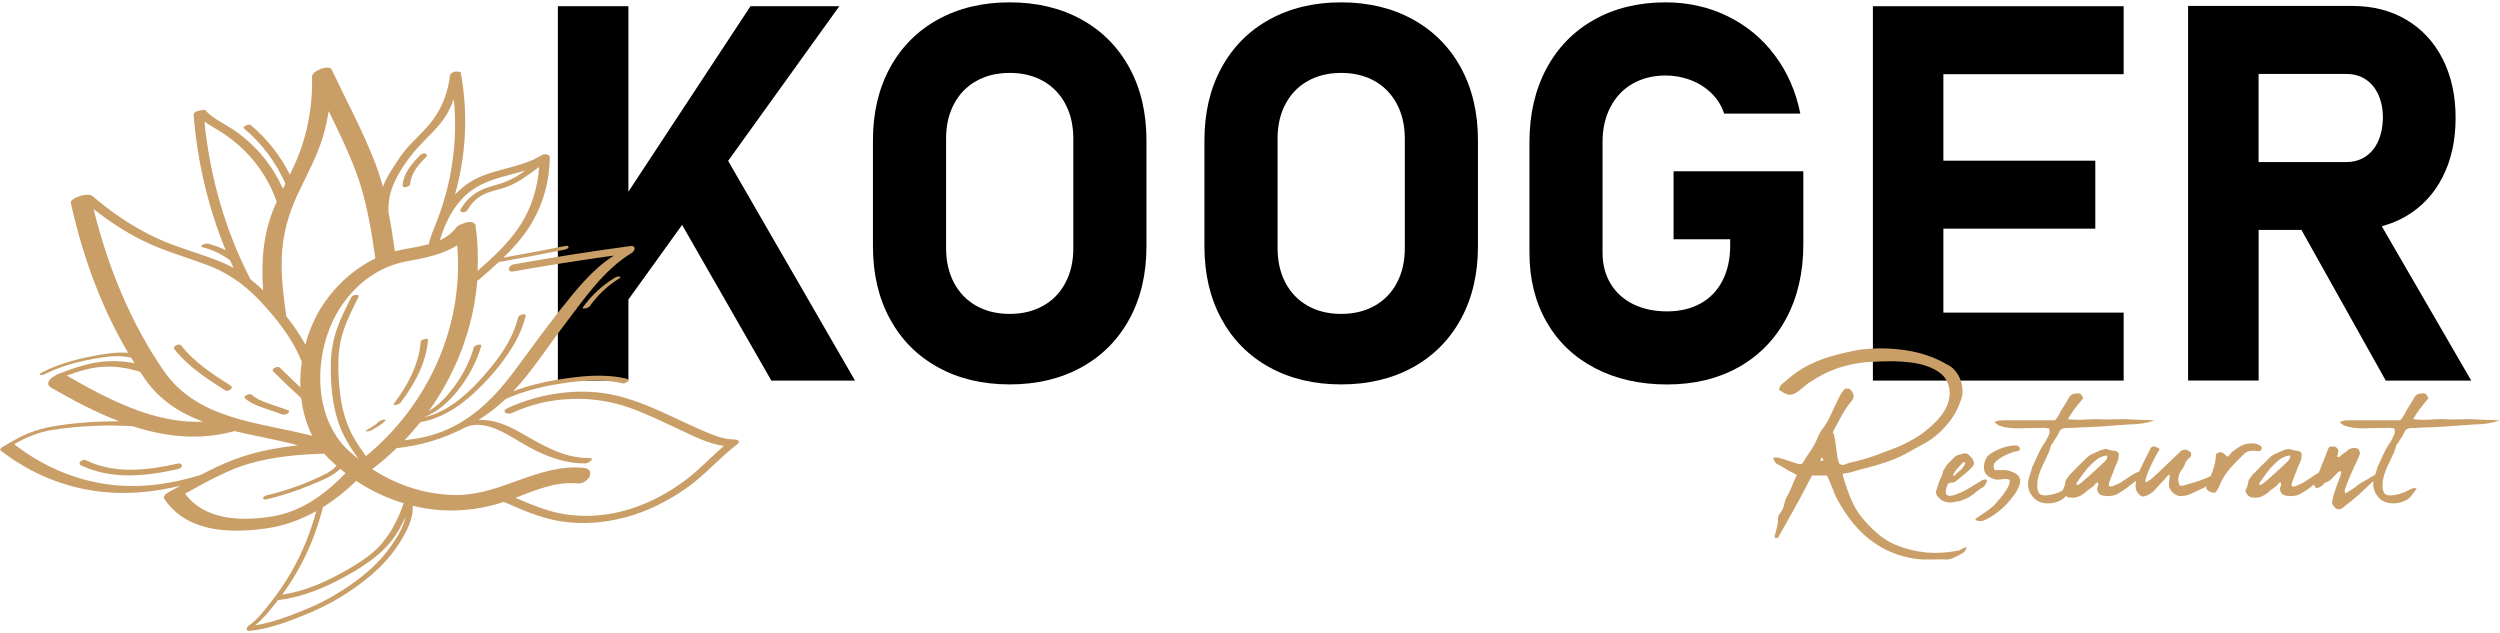
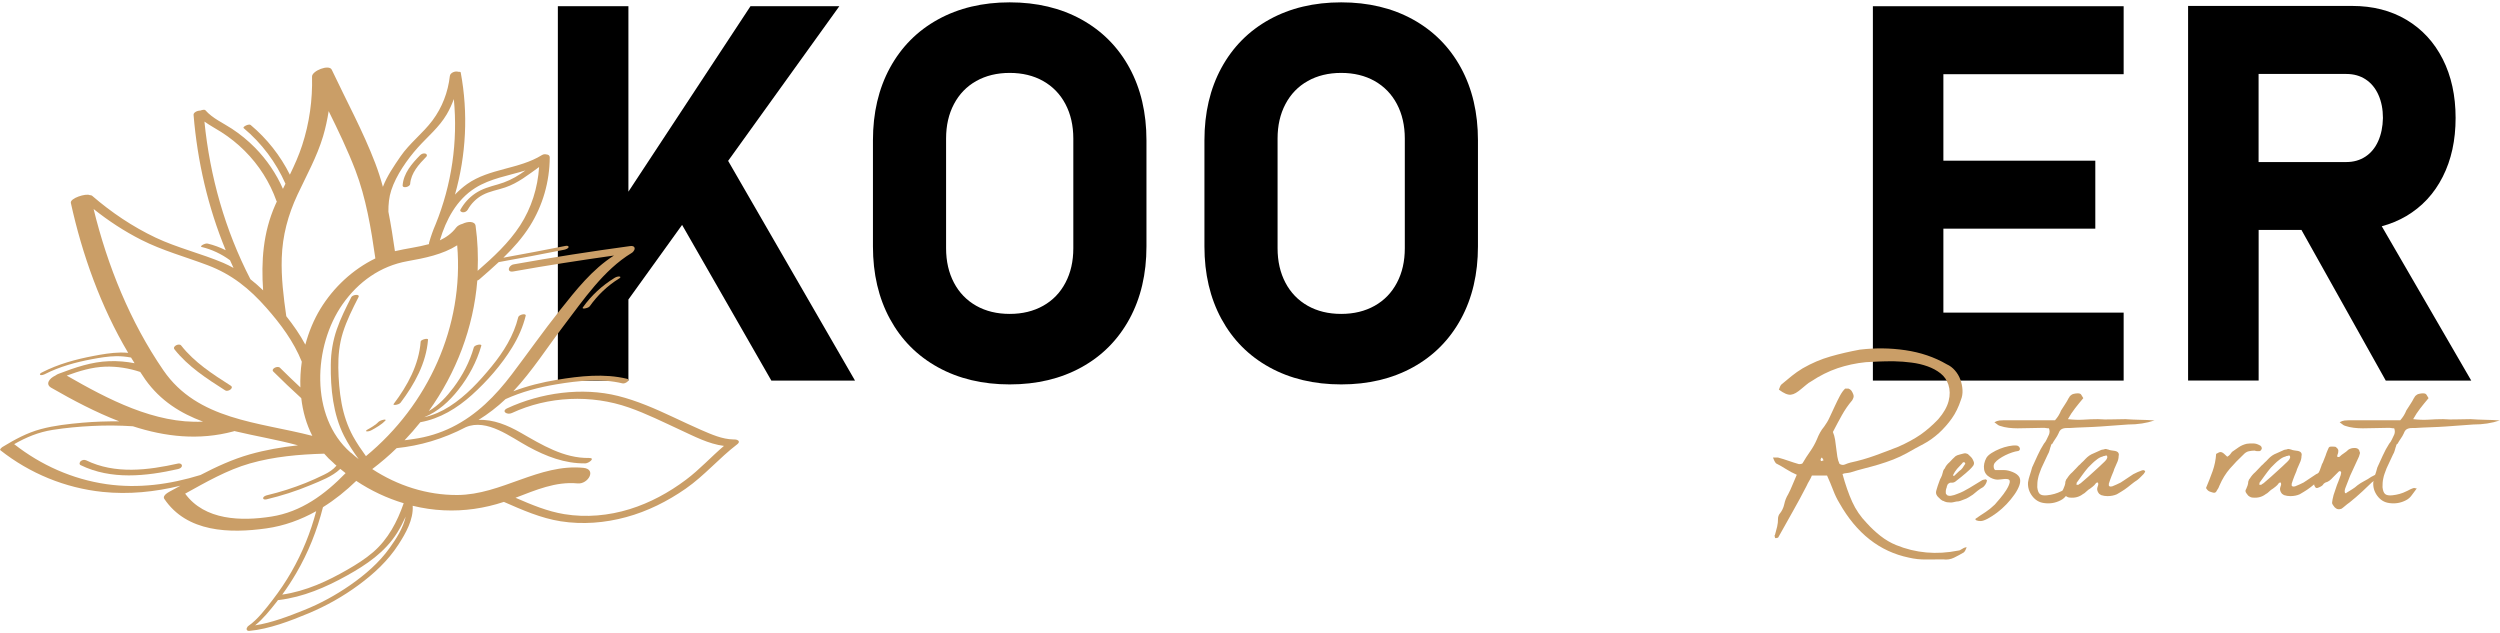
<svg xmlns="http://www.w3.org/2000/svg" version="1.1" id="Laag_1" x="0px" y="0px" viewBox="0 0 425.2 107.72" style="enable-background:new 0 0 425.2 107.72;" xml:space="preserve">
  <style type="text/css">
	.st0{fill:#FFFFFF;stroke:#E30613;stroke-width:0.3;stroke-linecap:round;stroke-linejoin:round;stroke-miterlimit:10;}
	.st1{fill:#FFFFFF;stroke:#E30613;stroke-linecap:round;stroke-linejoin:round;stroke-miterlimit:10;}
	.st2{fill:#FFFFFF;}
	.st3{fill:#FFFFFF;stroke:#E30613;stroke-width:2;stroke-linecap:round;stroke-linejoin:round;stroke-miterlimit:10;}
	.st4{fill:#E30613;}
	.st5{fill:#CA9E67;}
	.st6{fill:none;stroke:#000000;stroke-width:1.5;stroke-miterlimit:10;}
	.st7{fill:#2E2E25;}
	.st8{fill:#FFFFFF;stroke:#2E2E25;stroke-width:3;stroke-miterlimit:10;}
	.st9{fill:#FFFFFF;stroke:#2E2E25;stroke-width:3;stroke-linejoin:round;stroke-miterlimit:10;}
	.st10{fill:#FFFFFF;stroke:#D39E46;stroke-width:3;stroke-miterlimit:10;}
	.st11{stroke:#FFFFFF;stroke-width:1.5;stroke-miterlimit:10;}
	.st12{stroke:#FFFFFF;stroke-width:1.5;stroke-linejoin:round;stroke-miterlimit:10;}
	.st13{fill:#D39E46;stroke:#FFFFFF;stroke-width:1.5;stroke-miterlimit:10;}
	.st14{fill:none;stroke:#D39E46;stroke-width:3;stroke-miterlimit:10;}
	.st15{stroke:#000000;stroke-width:0.25;stroke-miterlimit:10;}
	.st16{fill:#3C3C3B;}
	.st17{fill:#FFFFFF;stroke:#3C3C3B;stroke-width:2;stroke-linejoin:round;stroke-miterlimit:10;}
	.st18{fill:none;stroke:#3C3C3B;stroke-width:2;stroke-linejoin:round;stroke-miterlimit:10;}
	.st19{fill:none;stroke:#FFFFFF;stroke-width:5;stroke-miterlimit:10;}
	.st20{fill:#FFFFFF;stroke:#2E2E25;stroke-width:2;stroke-linejoin:round;stroke-miterlimit:10;}
	.st21{fill:#FFFFFF;stroke:#D39E46;stroke-width:2;stroke-linejoin:round;stroke-miterlimit:10;}
</style>
  <g>
    <polygon points="142.75,1.06 127.64,1.06 106.88,32.6 106.88,1.06 94.88,1.06 94.88,64.73 106.88,64.73 106.88,50.94 116.01,38.25    131.19,64.73 145.42,64.73 123.84,27.36  " />
    <path d="M183.93,3.31c-3.52-1.94-7.58-2.91-12.2-2.91c-4.61,0-8.68,0.97-12.2,2.91c-3.52,1.94-6.24,4.69-8.17,8.23   c-1.93,3.55-2.89,7.66-2.89,12.33v18.04c0,4.67,0.96,8.78,2.89,12.33c1.93,3.55,4.65,6.29,8.17,8.23c3.52,1.94,7.58,2.91,12.2,2.91   c4.61,0,8.68-0.97,12.2-2.91c3.52-1.94,6.24-4.69,8.17-8.23c1.93-3.55,2.89-7.66,2.89-12.33V23.87c0-4.67-0.96-8.78-2.89-12.33   C190.17,8,187.45,5.26,183.93,3.31z M182.55,42.22c0,2.22-0.44,4.17-1.34,5.87c-0.89,1.69-2.15,3-3.79,3.92   c-1.64,0.92-3.53,1.38-5.69,1.38c-2.16,0-4.06-0.46-5.69-1.38c-1.63-0.92-2.9-2.23-3.79-3.92c-0.89-1.69-1.34-3.65-1.34-5.87V23.57   c0-2.22,0.44-4.17,1.34-5.87c0.89-1.69,2.15-3,3.79-3.92c1.64-0.92,3.53-1.38,5.69-1.38c2.16,0,4.06,0.46,5.69,1.38   c1.63,0.92,2.9,2.23,3.79,3.92c0.89,1.69,1.34,3.65,1.34,5.87V42.22z" />
-     <path d="M284.64,40.69h9.63v1.05c0,2.31-0.44,4.31-1.31,6c-0.88,1.69-2.12,2.99-3.74,3.88c-1.62,0.89-3.51,1.34-5.67,1.34   c-2.19,0-4.12-0.41-5.78-1.23c-1.66-0.82-2.95-1.99-3.85-3.5c-0.91-1.52-1.36-3.27-1.36-5.25V24.18c0-2.25,0.44-4.23,1.34-5.96   c0.89-1.72,2.15-3.05,3.77-3.98c1.62-0.93,3.5-1.4,5.63-1.4c1.46,0,2.87,0.26,4.22,0.77c1.36,0.51,2.54,1.26,3.55,2.23   c1.01,0.98,1.73,2.14,2.17,3.48h12.96c-0.76-3.77-2.21-7.08-4.36-9.94c-2.15-2.86-4.83-5.07-8.04-6.64   c-3.21-1.56-6.72-2.34-10.51-2.34c-4.61,0-8.67,0.99-12.17,2.96c-3.5,1.97-6.21,4.75-8.12,8.34c-1.91,3.59-2.87,7.75-2.87,12.48   v18.79c0,4.47,0.97,8.39,2.91,11.78c1.94,3.39,4.68,6.01,8.23,7.86c3.55,1.85,7.64,2.78,12.28,2.78c4.61,0,8.67-0.99,12.17-2.95   c3.5-1.97,6.21-4.76,8.12-8.36c1.91-3.6,2.87-7.77,2.87-12.5V29.13h-22.07V40.69z" />
    <polygon points="322.87,1.06 318.54,1.06 318.54,64.73 322.87,64.73 330.53,64.73 361.19,64.73 361.19,53.17 330.53,53.17    330.53,38.89 356.37,38.89 356.37,27.33 330.53,27.33 330.53,12.62 361.19,12.62 361.19,1.06 330.53,1.06  " />
    <path d="M405.77,64.73h14.54l-15.22-26.25c1.48-0.39,2.87-0.97,4.17-1.73c2.67-1.58,4.74-3.8,6.2-6.68   c1.46-2.88,2.19-6.21,2.19-10.01c0-3.79-0.73-7.13-2.19-10.01c-1.46-2.88-3.52-5.1-6.17-6.68c-2.66-1.58-5.73-2.36-9.24-2.36h-15.9   h-7.23h-4.77v63.71h12V39.11h7.28L405.77,64.73z M384.14,12.58h14.93c1.25,0,2.35,0.31,3.28,0.92c0.93,0.61,1.66,1.49,2.17,2.63   c0.51,1.14,0.77,2.45,0.77,3.94c-0.03,1.49-0.3,2.8-0.81,3.94c-0.51,1.14-1.23,2.01-2.17,2.63c-0.93,0.61-2.01,0.92-3.24,0.92   h-14.93V12.58z" />
    <g>
      <path class="st5" d="M314.37,66.08c0.23,0.09,0.4,0.21,0.52,0.37c0.11,0.16,0.21,0.35,0.3,0.58c0.09,0.23,0.1,0.43,0.04,0.6    c-0.06,0.17-0.13,0.33-0.22,0.47c-0.66,0.77-1.24,1.61-1.74,2.51c-0.5,0.9-1.01,1.85-1.53,2.86c0.17,0.4,0.29,0.84,0.37,1.31    c0.07,0.47,0.14,0.95,0.19,1.44c0.06,0.49,0.12,0.96,0.19,1.42c0.07,0.46,0.19,0.87,0.37,1.25c0.31,0.2,0.62,0.24,0.92,0.11    c0.3-0.13,0.61-0.24,0.92-0.32c1.46-0.31,2.84-0.71,4.15-1.18c1.3-0.47,2.64-0.98,4.02-1.52c1.49-0.66,2.75-1.35,3.78-2.06    c1.03-0.72,2.03-1.59,3.01-2.62c0.92-1.06,1.5-2.09,1.76-3.09c0.26-1,0.24-1.93-0.04-2.79c-0.26-0.77-0.7-1.41-1.33-1.91    c-0.63-0.5-1.37-0.9-2.21-1.2c-0.84-0.3-1.75-0.52-2.73-0.64c-0.97-0.13-1.94-0.2-2.9-0.22c-0.96-0.01-1.87,0-2.73,0.04    c-0.86,0.04-1.58,0.08-2.15,0.11c-1.69,0.17-3.29,0.52-4.81,1.03c-1.52,0.52-3.01,1.26-4.47,2.23c-0.32,0.17-0.6,0.37-0.86,0.6    c-0.26,0.23-0.52,0.44-0.77,0.64c-0.37,0.32-0.7,0.56-0.99,0.73c-0.29,0.17-0.57,0.27-0.84,0.3c-0.27,0.03-0.57-0.03-0.9-0.17    c-0.33-0.14-0.71-0.37-1.14-0.69c0.06-0.17,0.13-0.35,0.21-0.54c0.09-0.19,0.17-0.31,0.26-0.37c0.57-0.49,1.15-0.96,1.72-1.42    c0.57-0.46,1.19-0.89,1.85-1.29c1.55-0.89,3.12-1.56,4.73-2.02c1.6-0.46,3.26-0.84,4.98-1.16c2.58-0.31,5.16-0.29,7.75,0.09    s4.95,1.17,7.07,2.41c0.52,0.23,0.97,0.57,1.37,1.03c0.4,0.46,0.71,0.97,0.92,1.55c0.21,0.57,0.34,1.17,0.37,1.78    c0.03,0.62-0.06,1.17-0.26,1.65c-0.4,1.23-0.92,2.29-1.55,3.18c-0.63,0.89-1.36,1.72-2.19,2.49c-0.86,0.77-1.74,1.4-2.64,1.87    c-0.9,0.47-1.83,0.98-2.77,1.52c-0.77,0.43-1.57,0.8-2.38,1.12c-0.82,0.32-1.63,0.59-2.45,0.84c-0.82,0.24-1.63,0.47-2.43,0.67    c-0.8,0.2-1.6,0.43-2.41,0.69c-0.26,0.06-0.49,0.09-0.69,0.11c-0.2,0.01-0.42,0.06-0.64,0.15c0.49,1.8,1.04,3.38,1.65,4.73    c0.61,1.35,1.44,2.55,2.47,3.61c0.72,0.8,1.5,1.53,2.34,2.19c0.84,0.66,1.72,1.17,2.64,1.55c3.35,1.37,6.89,1.69,10.61,0.94    c0.14,0,0.36-0.09,0.64-0.28c0.29-0.19,0.54-0.28,0.77-0.28c-0.14,0.4-0.3,0.69-0.47,0.86c-0.57,0.34-1.14,0.65-1.7,0.92    c-0.56,0.27-1.17,0.37-1.83,0.28c-1,0-1.98,0.01-2.94,0.02c-0.96,0.01-1.93-0.09-2.9-0.32c-4.96-1.03-8.89-4.12-11.81-9.28    c-0.4-0.66-0.75-1.38-1.05-2.17c-0.3-0.79-0.65-1.62-1.05-2.51h-2.58c-0.14,0.34-0.29,0.64-0.45,0.9    c-0.16,0.26-0.31,0.54-0.45,0.86c-0.75,1.46-1.52,2.89-2.32,4.3c-0.8,1.4-1.6,2.84-2.41,4.3l-0.13,0.22    c-0.12,0-0.21,0.02-0.28,0.06c-0.07,0.04-0.15,0.02-0.24-0.06c0-0.11-0.02-0.2-0.06-0.26c-0.04-0.06-0.02-0.13,0.06-0.22    c0.14-0.49,0.26-0.95,0.37-1.4s0.15-0.91,0.15-1.4c0-0.14,0.03-0.29,0.09-0.45c0.06-0.16,0.11-0.26,0.17-0.32    c0.4-0.49,0.67-1.04,0.8-1.65c0.13-0.62,0.35-1.18,0.67-1.7c0.26-0.49,0.5-1.02,0.73-1.59c0.23-0.57,0.47-1.14,0.73-1.72    c-0.66-0.29-1.27-0.61-1.83-0.97c-0.56-0.36-1.13-0.68-1.7-0.97c-0.2-0.23-0.37-0.56-0.52-0.99h0.86c0.63,0.17,1.23,0.36,1.8,0.56    c0.57,0.2,1.16,0.39,1.76,0.56c0.09,0,0.19-0.01,0.3-0.02c0.11-0.01,0.21-0.05,0.3-0.11c0.43-0.74,0.87-1.42,1.31-2.04    c0.44-0.62,0.82-1.3,1.14-2.04c0.17-0.43,0.35-0.82,0.54-1.16c0.19-0.34,0.42-0.69,0.71-1.03c0.34-0.46,0.66-0.99,0.94-1.61    c0.29-0.62,0.57-1.23,0.86-1.85c0.29-0.62,0.57-1.2,0.86-1.74c0.29-0.54,0.59-0.96,0.9-1.25H314.37z M310.2,78.28    c-0.09-0.06-0.14-0.13-0.17-0.21c-0.03-0.09-0.09-0.17-0.17-0.26l-0.13,0.13c-0.06,0.12-0.09,0.19-0.09,0.22    c0,0.17,0.07,0.26,0.22,0.26l0.09-0.04C310,78.3,310.09,78.28,310.2,78.28z" />
      <path class="st5" d="M331.55,85.45c-0.31,0-0.57-0.04-0.77-0.13c-0.06-0.03-0.11-0.06-0.17-0.09c-0.06-0.03-0.14-0.06-0.26-0.09    c-0.06-0.03-0.1-0.06-0.13-0.09c-0.03-0.03-0.07-0.06-0.13-0.09c-0.14-0.14-0.28-0.27-0.41-0.39c-0.13-0.11-0.24-0.26-0.32-0.43    c-0.11-0.23-0.11-0.5,0-0.82c0.06-0.23,0.13-0.46,0.21-0.69c0.09-0.23,0.17-0.47,0.26-0.73c0.03-0.09,0.06-0.19,0.11-0.3    c0.04-0.11,0.09-0.22,0.15-0.3c0.14-0.26,0.26-0.57,0.34-0.94c0.06-0.31,0.17-0.54,0.34-0.69c0.14-0.37,0.42-0.73,0.82-1.07    c0.17-0.17,0.34-0.34,0.49-0.52c0.16-0.17,0.32-0.33,0.49-0.47c0.11-0.06,0.21-0.11,0.3-0.17c0.17-0.06,0.34-0.11,0.49-0.15    c0.16-0.04,0.35-0.09,0.58-0.15c0.06-0.03,0.12-0.04,0.19-0.04s0.14,0,0.19,0c0.26,0.06,0.42,0.13,0.47,0.22    c0.23,0.2,0.43,0.4,0.6,0.6c0.11,0.17,0.21,0.37,0.3,0.6c0.09,0.23,0.06,0.46-0.09,0.69c-0.17,0.23-0.37,0.45-0.6,0.67    c-0.23,0.22-0.46,0.42-0.69,0.62c-0.29,0.23-0.57,0.47-0.86,0.71c-0.29,0.24-0.59,0.48-0.9,0.71c-0.2,0.14-0.43,0.2-0.69,0.17    c-0.11,0-0.2,0.01-0.26,0.04c-0.17,0.09-0.29,0.17-0.34,0.26c-0.11,0.23-0.17,0.4-0.17,0.52c-0.14,0.32-0.19,0.67-0.13,1.07    c0.06,0.06,0.1,0.11,0.13,0.15c0.03,0.04,0.09,0.09,0.17,0.15c0.23,0.06,0.42,0.07,0.56,0.04c0.37-0.06,0.72-0.16,1.03-0.3    c0.4-0.14,0.77-0.3,1.1-0.47c0.33-0.17,0.67-0.36,1.01-0.56c0.37-0.23,0.74-0.45,1.1-0.67c0.36-0.22,0.72-0.44,1.1-0.67    c0.17-0.06,0.3-0.09,0.39-0.09c0.09-0.06,0.18-0.05,0.28,0.02c0.1,0.07,0.14,0.14,0.11,0.19c-0.09,0.4-0.3,0.76-0.64,1.07    c-0.32,0.17-0.62,0.37-0.92,0.6c-0.3,0.23-0.58,0.46-0.84,0.69c-0.23,0.14-0.47,0.29-0.71,0.45c-0.24,0.16-0.51,0.28-0.8,0.37    c-0.2,0.09-0.41,0.17-0.62,0.24c-0.21,0.07-0.44,0.11-0.67,0.11c-0.2,0.06-0.4,0.1-0.6,0.13    C331.95,85.48,331.75,85.48,331.55,85.45z M334.26,78.83c-0.06-0.06-0.09-0.11-0.09-0.15c0-0.04-0.01-0.06-0.04-0.06h-0.26    c-0.03,0.06-0.09,0.13-0.17,0.22c-0.29,0.29-0.57,0.59-0.84,0.9c-0.27,0.32-0.49,0.66-0.67,1.03c0,0.11,0.01,0.17,0.04,0.17h0.13    c0.14-0.14,0.29-0.28,0.43-0.41c0.14-0.13,0.29-0.26,0.43-0.41c0.23-0.14,0.41-0.31,0.56-0.52c0.14-0.2,0.27-0.4,0.39-0.6    C334.23,78.95,334.26,78.89,334.26,78.83z" />
      <path class="st5" d="M341.17,81.46c-0.23,0-0.47,0.02-0.73,0.06c-0.26,0.04-0.47,0.06-0.64,0.06c-0.23,0-0.45-0.03-0.64-0.09    c-0.2-0.06-0.42-0.14-0.64-0.26c-0.63-0.34-0.99-0.82-1.07-1.44c-0.09-0.62,0.04-1.25,0.39-1.91c0.17-0.29,0.47-0.57,0.9-0.84    c0.43-0.27,0.9-0.51,1.4-0.71c0.5-0.2,1-0.35,1.5-0.45c0.5-0.1,0.92-0.14,1.27-0.11c0.26,0,0.46,0.13,0.6,0.39    c0.06,0.17,0.04,0.31-0.04,0.41c-0.09,0.1-0.19,0.15-0.3,0.15c-0.26,0.03-0.58,0.11-0.97,0.24c-0.39,0.13-0.77,0.29-1.14,0.47    c-0.37,0.19-0.72,0.39-1.05,0.62c-0.33,0.23-0.58,0.46-0.75,0.69c-0.14,0.2-0.2,0.43-0.17,0.69c0.03,0.26,0.11,0.43,0.26,0.52h1.5    c0.43,0,0.92,0.11,1.48,0.34c0.56,0.23,0.94,0.53,1.14,0.9c0.17,0.37,0.17,0.81,0,1.31c-0.17,0.5-0.45,1.03-0.84,1.59    c-0.39,0.56-0.84,1.11-1.35,1.65c-0.52,0.54-1.05,1.02-1.61,1.44c-0.56,0.42-1.09,0.76-1.59,1.03s-0.91,0.41-1.22,0.41    c-0.29,0-0.52-0.04-0.69-0.11c-0.17-0.07-0.23-0.16-0.17-0.28c0.66-0.46,1.22-0.84,1.7-1.14c0.47-0.3,0.99-0.72,1.57-1.27    c0.2-0.23,0.51-0.59,0.92-1.07c0.41-0.49,0.77-0.97,1.07-1.46c0.3-0.49,0.49-0.92,0.56-1.29    C341.87,81.64,341.66,81.46,341.17,81.46z" />
      <path class="st5" d="M348.74,76.04c-0.06,0.17-0.12,0.37-0.17,0.6c-0.06,0.23-0.16,0.46-0.3,0.69c-0.17,0.4-0.35,0.79-0.54,1.16    c-0.19,0.37-0.37,0.76-0.54,1.16c-0.11,0.32-0.22,0.6-0.32,0.86c-0.1,0.26-0.18,0.54-0.24,0.86c-0.06,0.23-0.09,0.48-0.11,0.75    c-0.01,0.27-0.02,0.52-0.02,0.75c0.06,0.57,0.21,0.96,0.45,1.16c0.24,0.2,0.65,0.27,1.22,0.21c0.86-0.09,1.66-0.31,2.41-0.69    c0.23-0.11,0.44-0.22,0.64-0.32c0.2-0.1,0.42-0.18,0.64-0.24c0.06,0,0.12,0.01,0.19,0.04c0.07,0.03,0.16,0.04,0.28,0.04    c-0.31,0.4-0.6,0.79-0.86,1.16c-0.26,0.37-0.59,0.66-0.99,0.86c-0.89,0.46-1.83,0.62-2.84,0.47c-0.83-0.11-1.5-0.52-2.02-1.22    c-0.52-0.7-0.75-1.47-0.69-2.3c0.06-0.4,0.16-0.81,0.3-1.22c0.14-0.41,0.27-0.85,0.39-1.31c0.31-0.69,0.63-1.37,0.94-2.06    c0.31-0.69,0.67-1.35,1.07-1.98c0.2-0.23,0.36-0.47,0.47-0.73c0.11-0.26,0.24-0.53,0.39-0.82c0.14-0.34,0.14-0.7,0-1.07    c-0.17,0-0.33-0.01-0.47-0.04c-0.14-0.03-0.31-0.04-0.52-0.04c-0.69,0-1.4,0.01-2.13,0.04c-0.73,0.03-1.47,0.04-2.21,0.04    c-0.54,0-1.06-0.03-1.55-0.09c-0.49-0.06-0.99-0.17-1.5-0.34c-0.17-0.06-0.32-0.14-0.45-0.26c-0.13-0.11-0.28-0.23-0.45-0.34    c0.29-0.17,0.57-0.27,0.84-0.3c0.27-0.03,0.52-0.04,0.75-0.04h7.69h1.03c0.46-0.52,0.8-1.07,1.03-1.67    c0.23-0.37,0.46-0.73,0.69-1.07c0.23-0.34,0.43-0.69,0.6-1.03c0.06-0.06,0.1-0.12,0.13-0.19c0.03-0.07,0.07-0.14,0.13-0.19    c0.17-0.17,0.37-0.29,0.6-0.34c0.23-0.06,0.46-0.09,0.69-0.09c0.31,0,0.52,0.09,0.6,0.26c0.09,0.17,0.2,0.36,0.34,0.56    c-0.49,0.57-0.95,1.15-1.4,1.72c-0.45,0.57-0.85,1.19-1.22,1.85c0.92,0.11,1.79,0.14,2.62,0.09c0.83-0.06,1.66-0.09,2.49-0.09    c0.77,0.06,1.56,0.07,2.36,0.04c0.8-0.03,1.57-0.04,2.32-0.04c0.8,0.06,1.62,0.09,2.45,0.11c0.83,0.01,1.66,0.05,2.49,0.11    c-1.35,0.46-2.85,0.69-4.51,0.69c-0.8,0.06-1.58,0.11-2.34,0.17c-0.76,0.06-1.54,0.11-2.34,0.17c-0.86,0.06-1.73,0.1-2.62,0.13    c-0.89,0.03-1.78,0.07-2.66,0.13h-0.47c-0.34,0-0.63,0.06-0.86,0.19c-0.23,0.13-0.4,0.37-0.52,0.71c-0.14,0.32-0.32,0.62-0.52,0.9    c-0.2,0.29-0.39,0.59-0.56,0.9h-0.09c-0.06,0.11-0.1,0.21-0.13,0.28C348.84,75.84,348.79,75.93,348.74,76.04z" />
      <path class="st5" d="M358.44,84.38c-0.37,0-0.73-0.06-1.07-0.17c-0.06-0.03-0.12-0.06-0.17-0.11c-0.06-0.04-0.12-0.08-0.17-0.11    c-0.26-0.31-0.37-0.62-0.34-0.9c0.03-0.17,0.07-0.33,0.13-0.47c0.06-0.14,0.07-0.27,0.04-0.39c0-0.11-0.06-0.17-0.17-0.17    c-0.03,0.03-0.06,0.04-0.09,0.04c-0.03,0-0.06,0.01-0.09,0.04c-0.2,0.29-0.4,0.5-0.6,0.64c-0.14,0.11-0.27,0.21-0.39,0.3    s-0.24,0.17-0.39,0.26c-0.14,0.11-0.28,0.24-0.41,0.37c-0.13,0.13-0.28,0.24-0.45,0.32c-0.63,0.49-1.37,0.69-2.23,0.6    c-0.23,0-0.49-0.11-0.77-0.34c-0.11-0.17-0.21-0.3-0.3-0.39c-0.2-0.26-0.21-0.5-0.04-0.73c0.09-0.2,0.16-0.4,0.24-0.6    c0.07-0.2,0.11-0.41,0.11-0.64c0.09-0.29,0.17-0.46,0.26-0.52c0.14-0.23,0.29-0.43,0.43-0.6c0.14-0.17,0.31-0.34,0.52-0.52    c0.14-0.14,0.29-0.29,0.43-0.45c0.14-0.16,0.29-0.31,0.43-0.45c0.09-0.11,0.19-0.22,0.3-0.3c0.11-0.09,0.23-0.2,0.34-0.34    c0.14-0.11,0.26-0.23,0.37-0.34c0.1-0.11,0.21-0.23,0.32-0.34c0.43-0.46,0.89-0.77,1.37-0.95l1.16-0.52    c0.09-0.06,0.19-0.09,0.3-0.11c0.11-0.01,0.23-0.04,0.34-0.06c0.17-0.09,0.36-0.09,0.56,0h0.09c0.17,0.09,0.37,0.14,0.58,0.17    c0.21,0.03,0.42,0.06,0.62,0.09c0.29,0.06,0.48,0.16,0.58,0.32c0.1,0.16,0.12,0.34,0.06,0.54c0,0.4-0.1,0.8-0.3,1.2    c-0.09,0.23-0.19,0.46-0.3,0.69c-0.12,0.23-0.2,0.46-0.26,0.69c-0.06,0.14-0.11,0.28-0.17,0.41c-0.06,0.13-0.11,0.26-0.17,0.41    c-0.09,0.23-0.17,0.46-0.26,0.69c-0.09,0.23-0.16,0.44-0.21,0.64v0.3c0,0.03,0.03,0.06,0.09,0.11c0.06,0.04,0.11,0.06,0.17,0.06    c0.14,0,0.26-0.01,0.34-0.04c0.23-0.09,0.47-0.19,0.71-0.3c0.24-0.11,0.48-0.23,0.71-0.34c0.34-0.23,0.7-0.47,1.07-0.71    c0.37-0.24,0.73-0.48,1.07-0.71c0.49-0.26,0.97-0.47,1.46-0.64c0.09-0.03,0.19-0.04,0.3-0.04c0.06,0,0.11,0.03,0.17,0.09    c0.06,0.06,0.09,0.11,0.09,0.17l-0.26,0.39c-0.17,0.17-0.34,0.34-0.52,0.52c-0.17,0.17-0.34,0.33-0.52,0.47    c-0.4,0.26-0.77,0.53-1.12,0.82s-0.7,0.56-1.07,0.82c-0.2,0.14-0.42,0.28-0.64,0.41c-0.23,0.13-0.46,0.27-0.69,0.41    C359.6,84.26,359.07,84.38,358.44,84.38z M358.4,77.72c0-0.17-0.07-0.26-0.21-0.26c-0.11,0.06-0.21,0.09-0.3,0.09    c-0.09,0-0.17,0.03-0.26,0.09c-0.23,0.06-0.43,0.14-0.6,0.24s-0.34,0.22-0.52,0.37c-0.23,0.17-0.46,0.37-0.69,0.6    c-0.23,0.23-0.46,0.46-0.69,0.69c-0.34,0.4-0.67,0.82-0.99,1.27c-0.32,0.44-0.63,0.88-0.95,1.31v0.17    c-0.03,0.06-0.04,0.09-0.02,0.11c0.01,0.01,0.02,0.04,0.02,0.06h0.3c0.09-0.09,0.17-0.15,0.26-0.19c0.09-0.04,0.17-0.11,0.26-0.19    c0.37-0.31,0.74-0.64,1.12-0.97c0.37-0.33,0.73-0.65,1.07-0.97c0.31-0.29,0.62-0.57,0.92-0.84c0.3-0.27,0.59-0.55,0.88-0.84    c0.09-0.09,0.16-0.16,0.21-0.24c0.06-0.07,0.11-0.18,0.17-0.32c0.03-0.06,0.04-0.09,0.02-0.11    C358.41,77.77,358.4,77.75,358.4,77.72z" />
-       <path class="st5" d="M366.52,75.96c0.11,0.06,0.23,0.11,0.34,0.15c0.11,0.04,0.2,0.06,0.26,0.06c0.14,0.17,0.19,0.29,0.13,0.34    c-0.23,0.34-0.52,0.85-0.86,1.52c-0.34,0.67-0.65,1.32-0.92,1.95c-0.27,0.63-0.46,1.15-0.56,1.57c-0.1,0.42,0.01,0.54,0.32,0.37    c0.17-0.11,0.3-0.21,0.39-0.28c0.09-0.07,0.19-0.14,0.3-0.19c0.77-0.69,1.55-1.41,2.32-2.17c0.77-0.76,1.53-1.48,2.28-2.17    c0.17-0.2,0.33-0.35,0.47-0.45c0.14-0.1,0.33-0.15,0.56-0.15c0.11-0.06,0.25-0.05,0.41,0.02c0.16,0.07,0.39,0.22,0.71,0.45    c0,0.11-0.01,0.27-0.02,0.45c-0.01,0.19-0.08,0.31-0.19,0.37c-0.4,0.29-0.67,0.64-0.82,1.05c-0.14,0.42-0.37,0.82-0.69,1.22    c-0.23,0.34-0.38,0.72-0.45,1.14c-0.07,0.42,0.01,0.88,0.24,1.4c0.11,0,0.25,0,0.41,0c0.16,0,0.29-0.03,0.41-0.09    c0.63-0.17,1.24-0.35,1.83-0.54c0.59-0.19,1.17-0.39,1.74-0.62c0.34-0.14,0.69-0.29,1.05-0.45c0.36-0.16,0.75-0.24,1.18-0.24    c-0.06,0.17-0.2,0.43-0.43,0.77c-0.23,0.34-0.4,0.54-0.52,0.6c-0.57,0.4-1.2,0.75-1.87,1.05c-0.67,0.3-1.32,0.61-1.95,0.92    c-0.29,0.11-0.55,0.2-0.79,0.26c-0.24,0.06-0.52,0.09-0.84,0.09c-0.23,0.03-0.47-0.01-0.73-0.13c-0.26-0.11-0.49-0.26-0.69-0.45    c-0.2-0.19-0.37-0.41-0.49-0.67c-0.13-0.26-0.18-0.5-0.15-0.73c0-0.23,0.02-0.49,0.07-0.77c0.04-0.29,0.06-0.6,0.06-0.95    c-0.14,0.11-0.26,0.21-0.37,0.28c-0.1,0.07-0.18,0.17-0.24,0.28c-0.34,0.4-0.72,0.81-1.12,1.22c-0.4,0.42-0.77,0.82-1.12,1.22    c-0.17,0.11-0.37,0.24-0.6,0.39c-0.23,0.14-0.46,0.24-0.69,0.3c-0.34,0.2-0.69,0.13-1.03-0.22c-0.2-0.2-0.36-0.41-0.47-0.62    c-0.11-0.21-0.17-0.48-0.17-0.79c0-0.46,0.07-0.89,0.21-1.31c0.14-0.41,0.29-0.82,0.43-1.22c0.29-0.69,0.59-1.33,0.9-1.93    c0.31-0.6,0.63-1.23,0.95-1.89c0.06-0.11,0.11-0.2,0.17-0.26c0.06-0.06,0.16-0.11,0.3-0.17H366.52z" />
      <path class="st5" d="M375.2,83c0.4-0.94,0.77-1.9,1.12-2.86c0.34-0.96,0.54-1.94,0.6-2.94c0.2-0.11,0.37-0.2,0.49-0.26    c0.13-0.06,0.26-0.07,0.39-0.04c0.13,0.03,0.27,0.11,0.43,0.24c0.16,0.13,0.35,0.31,0.58,0.54c0.2-0.11,0.36-0.24,0.47-0.37    c0.11-0.13,0.23-0.28,0.34-0.45c0.4-0.29,0.79-0.56,1.18-0.82c0.39-0.26,0.82-0.44,1.31-0.56c0.4-0.06,0.78-0.08,1.14-0.06    c0.36,0.01,0.69,0.11,1.01,0.28c0.29,0.11,0.43,0.32,0.43,0.6c-0.11,0.29-0.26,0.43-0.43,0.43c-0.14,0-0.27,0-0.39,0    c-0.12,0-0.24-0.03-0.39-0.09c-0.34,0-0.68,0.04-1.01,0.11c-0.33,0.07-0.64,0.27-0.92,0.58c-0.8,0.75-1.56,1.53-2.28,2.36    c-0.72,0.83-1.3,1.78-1.76,2.84c-0.06,0.17-0.12,0.32-0.19,0.45c-0.07,0.13-0.17,0.28-0.28,0.45c-0.14,0.34-0.37,0.46-0.69,0.34    c-0.23-0.06-0.44-0.13-0.62-0.21C375.55,83.47,375.37,83.29,375.2,83z" />
      <path class="st5" d="M389.54,84.38c-0.37,0-0.73-0.06-1.07-0.17c-0.06-0.03-0.12-0.06-0.17-0.11c-0.06-0.04-0.12-0.08-0.17-0.11    c-0.26-0.31-0.37-0.62-0.34-0.9c0.03-0.17,0.07-0.33,0.13-0.47c0.06-0.14,0.07-0.27,0.04-0.39c0-0.11-0.06-0.17-0.17-0.17    c-0.03,0.03-0.06,0.04-0.09,0.04c-0.03,0-0.06,0.01-0.09,0.04c-0.2,0.29-0.4,0.5-0.6,0.64c-0.14,0.11-0.27,0.21-0.39,0.3    s-0.24,0.17-0.39,0.26c-0.14,0.11-0.28,0.24-0.41,0.37c-0.13,0.13-0.28,0.24-0.45,0.32c-0.63,0.49-1.37,0.69-2.23,0.6    c-0.23,0-0.49-0.11-0.77-0.34c-0.11-0.17-0.21-0.3-0.3-0.39c-0.2-0.26-0.21-0.5-0.04-0.73c0.09-0.2,0.16-0.4,0.24-0.6    c0.07-0.2,0.11-0.41,0.11-0.64c0.09-0.29,0.17-0.46,0.26-0.52c0.14-0.23,0.29-0.43,0.43-0.6c0.14-0.17,0.31-0.34,0.52-0.52    c0.14-0.14,0.29-0.29,0.43-0.45c0.14-0.16,0.29-0.31,0.43-0.45c0.09-0.11,0.19-0.22,0.3-0.3c0.11-0.09,0.23-0.2,0.34-0.34    c0.14-0.11,0.26-0.23,0.37-0.34c0.1-0.11,0.21-0.23,0.32-0.34c0.43-0.46,0.89-0.77,1.37-0.95l1.16-0.52    c0.09-0.06,0.19-0.09,0.3-0.11c0.11-0.01,0.23-0.04,0.34-0.06c0.17-0.09,0.36-0.09,0.56,0h0.09c0.17,0.09,0.37,0.14,0.58,0.17    c0.21,0.03,0.42,0.06,0.62,0.09c0.29,0.06,0.48,0.16,0.58,0.32c0.1,0.16,0.12,0.34,0.06,0.54c0,0.4-0.1,0.8-0.3,1.2    c-0.09,0.23-0.19,0.46-0.3,0.69c-0.12,0.23-0.2,0.46-0.26,0.69c-0.06,0.14-0.11,0.28-0.17,0.41c-0.06,0.13-0.11,0.26-0.17,0.41    c-0.09,0.23-0.17,0.46-0.26,0.69c-0.09,0.23-0.16,0.44-0.21,0.64v0.3c0,0.03,0.03,0.06,0.09,0.11c0.06,0.04,0.11,0.06,0.17,0.06    c0.14,0,0.26-0.01,0.34-0.04c0.23-0.09,0.47-0.19,0.71-0.3c0.24-0.11,0.48-0.23,0.71-0.34c0.34-0.23,0.7-0.47,1.07-0.71    c0.37-0.24,0.73-0.48,1.07-0.71c0.49-0.26,0.97-0.47,1.46-0.64c0.09-0.03,0.19-0.04,0.3-0.04c0.06,0,0.11,0.03,0.17,0.09    c0.06,0.06,0.09,0.11,0.09,0.17l-0.26,0.39c-0.17,0.17-0.34,0.34-0.52,0.52c-0.17,0.17-0.34,0.33-0.52,0.47    c-0.4,0.26-0.77,0.53-1.12,0.82c-0.34,0.29-0.7,0.56-1.07,0.82c-0.2,0.14-0.42,0.28-0.64,0.41c-0.23,0.13-0.46,0.27-0.69,0.41    C390.7,84.26,390.17,84.38,389.54,84.38z M389.5,77.72c0-0.17-0.07-0.26-0.21-0.26c-0.11,0.06-0.21,0.09-0.3,0.09    c-0.09,0-0.17,0.03-0.26,0.09c-0.23,0.06-0.43,0.14-0.6,0.24s-0.34,0.22-0.52,0.37c-0.23,0.17-0.46,0.37-0.69,0.6    c-0.23,0.23-0.46,0.46-0.69,0.69c-0.34,0.4-0.67,0.82-0.99,1.27c-0.32,0.44-0.63,0.88-0.95,1.31v0.17    c-0.03,0.06-0.04,0.09-0.02,0.11c0.01,0.01,0.02,0.04,0.02,0.06h0.3c0.09-0.09,0.17-0.15,0.26-0.19c0.09-0.04,0.17-0.11,0.26-0.19    c0.37-0.31,0.74-0.64,1.12-0.97c0.37-0.33,0.73-0.65,1.07-0.97c0.31-0.29,0.62-0.57,0.92-0.84c0.3-0.27,0.59-0.55,0.88-0.84    c0.09-0.09,0.16-0.16,0.21-0.24c0.06-0.07,0.11-0.18,0.17-0.32c0.03-0.06,0.04-0.09,0.02-0.11    C389.51,77.77,389.5,77.75,389.5,77.72z" />
      <path class="st5" d="M399.08,83.82c0.31-0.2,0.64-0.4,0.97-0.6c0.33-0.2,0.64-0.43,0.92-0.69c0.34-0.26,0.72-0.49,1.14-0.71    c0.42-0.21,0.81-0.45,1.18-0.71c0.11-0.06,0.24-0.12,0.37-0.19c0.13-0.07,0.26-0.14,0.41-0.19c0.14-0.06,0.27-0.11,0.39-0.17    c0.11-0.06,0.26-0.11,0.43-0.17c0.11-0.03,0.14,0.01,0.09,0.13c0.03,0.09,0.03,0.16,0,0.22c-0.03,0.06-0.06,0.13-0.09,0.21    l-0.9,0.69c-0.09,0.06-0.18,0.12-0.28,0.19c-0.1,0.07-0.19,0.14-0.28,0.19l-1.63,1.55c-0.34,0.32-0.69,0.63-1.05,0.94    c-0.36,0.32-0.74,0.63-1.14,0.95c-0.14,0.09-0.28,0.19-0.41,0.3c-0.13,0.11-0.26,0.23-0.41,0.34c-0.12,0.09-0.22,0.17-0.32,0.26    s-0.18,0.14-0.24,0.17c-0.4,0.14-0.72,0.11-0.95-0.09l-0.21-0.17c-0.2-0.26-0.33-0.44-0.39-0.56c-0.06-0.11-0.04-0.37,0.04-0.77    l0.17-0.73c0.14-0.4,0.27-0.79,0.39-1.16c0.11-0.37,0.26-0.76,0.43-1.16l0.39-1.07l0.09-0.43c0-0.11-0.06-0.2-0.17-0.26    c-0.09,0-0.16,0.01-0.21,0.04l-1.03,1.03c-0.17,0.2-0.37,0.38-0.58,0.54c-0.21,0.16-0.44,0.27-0.67,0.32    c-0.09,0.06-0.16,0.1-0.21,0.13c-0.06,0.03-0.11,0.09-0.17,0.17c-0.09,0.17-0.29,0.33-0.6,0.47l-0.3,0.13    c-0.26,0.11-0.44,0.03-0.56-0.26c-0.11-0.17-0.14-0.39-0.09-0.64c0.11-0.23,0.21-0.44,0.28-0.64c0.07-0.2,0.15-0.4,0.24-0.6    c0.14-0.23,0.27-0.47,0.39-0.73c0.11-0.26,0.21-0.53,0.3-0.82c0.06-0.23,0.14-0.43,0.26-0.6c0.09-0.26,0.19-0.52,0.3-0.77    c0.11-0.26,0.22-0.53,0.3-0.82c0.06-0.17,0.12-0.33,0.19-0.47c0.07-0.14,0.14-0.29,0.19-0.43c0.06-0.14,0.19-0.22,0.39-0.22h0.43    c0.09,0,0.18,0.01,0.28,0.02c0.1,0.01,0.18,0.06,0.24,0.15c0.26,0.2,0.36,0.43,0.3,0.69c0,0.14-0.03,0.28-0.09,0.41    c-0.06,0.13-0.09,0.26-0.09,0.41c0.03,0.06,0.09,0.09,0.17,0.09c0.09,0,0.16-0.01,0.22-0.04c0.23-0.23,0.48-0.43,0.75-0.6    c0.27-0.17,0.52-0.37,0.75-0.6c0.29-0.2,0.64-0.3,1.07-0.3c0.31,0,0.54,0.09,0.69,0.26c0.03,0.06,0.06,0.11,0.09,0.15    c0.03,0.04,0.04,0.09,0.04,0.15c0.09,0.17,0.11,0.29,0.09,0.34c-0.06,0.23-0.11,0.42-0.17,0.56l-1.5,3.26l-0.77,1.98    c-0.14,0.34-0.19,0.63-0.13,0.86c0,0.09,0.04,0.13,0.13,0.13h0.09v0.04L399.08,83.82z" />
      <path class="st5" d="M407.46,76.04c-0.06,0.17-0.12,0.37-0.17,0.6c-0.06,0.23-0.16,0.46-0.3,0.69c-0.17,0.4-0.35,0.79-0.54,1.16    c-0.19,0.37-0.37,0.76-0.54,1.16c-0.11,0.32-0.22,0.6-0.32,0.86c-0.1,0.26-0.18,0.54-0.24,0.86c-0.06,0.23-0.09,0.48-0.11,0.75    c-0.01,0.27-0.02,0.52-0.02,0.75c0.06,0.57,0.21,0.96,0.45,1.16c0.24,0.2,0.65,0.27,1.22,0.21c0.86-0.09,1.66-0.31,2.41-0.69    c0.23-0.11,0.44-0.22,0.64-0.32c0.2-0.1,0.42-0.18,0.64-0.24c0.06,0,0.12,0.01,0.19,0.04c0.07,0.03,0.16,0.04,0.28,0.04    c-0.31,0.4-0.6,0.79-0.86,1.16c-0.26,0.37-0.59,0.66-0.99,0.86c-0.89,0.46-1.83,0.62-2.84,0.47c-0.83-0.11-1.5-0.52-2.02-1.22    c-0.52-0.7-0.75-1.47-0.69-2.3c0.06-0.4,0.16-0.81,0.3-1.22c0.14-0.41,0.27-0.85,0.39-1.31c0.31-0.69,0.63-1.37,0.94-2.06    c0.31-0.69,0.67-1.35,1.07-1.98c0.2-0.23,0.36-0.47,0.47-0.73c0.11-0.26,0.24-0.53,0.39-0.82c0.14-0.34,0.14-0.7,0-1.07    c-0.17,0-0.33-0.01-0.47-0.04c-0.14-0.03-0.31-0.04-0.52-0.04c-0.69,0-1.4,0.01-2.13,0.04c-0.73,0.03-1.47,0.04-2.21,0.04    c-0.54,0-1.06-0.03-1.55-0.09c-0.49-0.06-0.99-0.17-1.5-0.34c-0.17-0.06-0.32-0.14-0.45-0.26c-0.13-0.11-0.28-0.23-0.45-0.34    c0.29-0.17,0.57-0.27,0.84-0.3c0.27-0.03,0.52-0.04,0.75-0.04h7.69h1.03c0.46-0.52,0.8-1.07,1.03-1.67    c0.23-0.37,0.46-0.73,0.69-1.07c0.23-0.34,0.43-0.69,0.6-1.03c0.06-0.06,0.1-0.12,0.13-0.19c0.03-0.07,0.07-0.14,0.13-0.19    c0.17-0.17,0.37-0.29,0.6-0.34c0.23-0.06,0.46-0.09,0.69-0.09c0.31,0,0.52,0.09,0.6,0.26c0.09,0.17,0.2,0.36,0.34,0.56    c-0.49,0.57-0.95,1.15-1.4,1.72c-0.45,0.57-0.85,1.19-1.22,1.85c0.92,0.11,1.79,0.14,2.62,0.09c0.83-0.06,1.66-0.09,2.49-0.09    c0.77,0.06,1.56,0.07,2.36,0.04c0.8-0.03,1.57-0.04,2.32-0.04c0.8,0.06,1.62,0.09,2.45,0.11c0.83,0.01,1.66,0.05,2.49,0.11    c-1.35,0.46-2.85,0.69-4.51,0.69c-0.8,0.06-1.58,0.11-2.34,0.17c-0.76,0.06-1.54,0.11-2.34,0.17c-0.86,0.06-1.73,0.1-2.62,0.13    c-0.89,0.03-1.78,0.07-2.66,0.13h-0.47c-0.34,0-0.63,0.06-0.86,0.19c-0.23,0.13-0.4,0.37-0.52,0.71c-0.14,0.32-0.32,0.62-0.52,0.9    c-0.2,0.29-0.39,0.59-0.56,0.9h-0.09c-0.06,0.11-0.1,0.21-0.13,0.28C407.56,75.84,407.51,75.93,407.46,76.04z" />
    </g>
    <path d="M240.31,3.31c-3.52-1.94-7.58-2.91-12.2-2.91c-4.61,0-8.68,0.97-12.2,2.91c-3.52,1.94-6.24,4.69-8.17,8.23   c-1.93,3.55-2.89,7.66-2.89,12.33v18.04c0,4.67,0.96,8.78,2.89,12.33c1.93,3.55,4.65,6.29,8.17,8.23c3.52,1.94,7.58,2.91,12.2,2.91   c4.61,0,8.68-0.97,12.2-2.91c3.52-1.94,6.24-4.69,8.17-8.23c1.93-3.55,2.89-7.66,2.89-12.33V23.87c0-4.67-0.96-8.78-2.89-12.33   C246.55,8,243.83,5.26,240.31,3.31z M238.93,42.22c0,2.22-0.44,4.17-1.34,5.87c-0.89,1.69-2.15,3-3.79,3.92   c-1.64,0.92-3.53,1.38-5.69,1.38c-2.16,0-4.06-0.46-5.69-1.38c-1.63-0.92-2.9-2.23-3.79-3.92c-0.89-1.69-1.34-3.65-1.34-5.87V23.57   c0-2.22,0.44-4.17,1.34-5.87c0.89-1.69,2.15-3,3.79-3.92c1.64-0.92,3.53-1.38,5.69-1.38c2.16,0,4.06,0.46,5.69,1.38   c1.63,0.92,2.9,2.23,3.79,3.92c0.89,1.69,1.34,3.65,1.34,5.87V42.22z" />
    <g>
      <path class="st5" d="M125.35,74.81c-0.04-0.02-0.09-0.02-0.13-0.03c-0.14-0.04-0.3-0.05-0.47-0.04c-1.93-0.03-3.74-0.86-5.49-1.61    c-1.62-0.7-3.21-1.47-4.81-2.21c-3.02-1.41-6.1-2.77-9.34-3.58c-6.11-1.53-13.15-0.55-18.84,2.1c-1.07,0.5-0.03,1.19,0.78,0.81    c6.19-2.88,13.52-3.18,19.91-0.94c3,1.05,5.86,2.48,8.74,3.81c2.32,1.07,4.83,2.4,7.43,2.72c-2.2,1.87-4.15,4.03-6.48,5.77    c-2.88,2.16-6.09,3.91-9.54,4.98c-3.57,1.11-7.41,1.46-11.11,0.86c-2.9-0.47-5.63-1.62-8.32-2.79c3.42-1.3,6.81-2.8,10.57-2.44    c1.76,0.17,3.29-2.42,0.97-2.65c-7.56-0.73-13.93,4.58-21.43,4.62c-5.17,0.03-10.19-1.6-14.48-4.41c1.46-1.11,2.85-2.29,4.15-3.56    c1.98-0.21,3.94-0.59,5.85-1.16c2.04-0.61,4.03-1.42,5.92-2.41c3.59-1.52,7.64,1.71,10.62,3.32c3.03,1.65,6.21,2.89,9.7,2.84    c0.59-0.01,1.78-0.94,0.63-0.92c-4.27,0.07-8.02-2.23-11.59-4.28c-2.26-1.3-4.71-2.31-7.2-2.19c1.65-1.03,3.19-2.21,4.59-3.54    c2.75-1.25,5.69-2.02,8.67-2.52c3.69-0.61,7.57-1.04,11.25-0.15c0.44,0.11,1.47-0.61,0.72-0.79c-3.87-0.93-7.98-0.47-11.86,0.17    c-2.54,0.42-5.06,1.04-7.46,1.96c3.22-3.43,5.78-7.48,8.62-11.21c3.31-4.34,6.73-9.42,11.5-12.31c0.2-0.12,0.29-0.22,0.33-0.31    c0.35-0.4,0.26-0.98-0.56-0.87c-6.63,0.9-13.24,1.93-19.82,3.11c-0.93,0.17-1.24,1.42-0.08,1.21c5.69-1.02,11.41-1.9,17.13-2.71    c-3.72,2.37-6.45,5.87-9.16,9.27c-2.84,3.57-5.45,7.29-8.2,10.92c-2.78,3.67-6,6.94-10.19,9.01c-2.04,1.01-4.23,1.68-6.49,2    c-0.42,0.06-0.97,0.15-1.57,0.22c0.94-0.99,1.83-2.01,2.68-3.07c3.33-0.59,6.27-2.39,8.78-4.65c2.59-2.34,5.01-5.09,6.84-8.08    c1.03-1.67,1.83-3.47,2.3-5.38c0.11-0.47-1.16-0.21-1.27,0.25c-0.76,3.13-2.5,5.9-4.52,8.37c-2.07,2.53-4.38,5.03-7.15,6.8    c-1.32,0.85-2.78,1.5-4.32,1.84c0,0,0,0,0,0c2.36-0.96,4.25-2.69,5.82-4.68c1.75-2.22,3.11-4.75,3.89-7.48    c0.11-0.39-1.15-0.14-1.27,0.27c-0.7,2.48-1.91,4.78-3.46,6.85c-1.16,1.54-2.53,3.03-4.21,4c4.68-6.52,7.61-14.18,8.26-22.21    c0.12-0.04,0.23-0.09,0.32-0.17c1.11-0.97,2.24-1.94,3.32-2.96c3.73-0.67,7.45-1.37,11.17-2.11c0.18-0.04,0.72-0.21,0.71-0.46    c-0.01-0.27-0.38-0.21-0.55-0.18c-3.51,0.7-7.02,1.36-10.54,2c1.69-1.64,3.26-3.4,4.52-5.4c2.19-3.49,3.35-7.54,3.37-11.66    c0-0.33-0.24-0.48-0.54-0.5c-0.23-0.07-0.51-0.06-0.78,0.1c-3.93,2.44-8.9,2.24-12.73,4.93c-0.76,0.54-1.44,1.15-2.07,1.8    c1.91-6.73,2.27-13.85,0.98-20.77c-0.02-0.11-0.2-0.14-0.42-0.12c-0.48-0.18-1.37,0.14-1.43,0.72c-0.31,2.74-1.3,5.34-2.95,7.55    c-1.65,2.21-3.89,3.86-5.46,6.15c-1.1,1.61-2.27,3.3-2.98,5.15c-0.37-1.37-0.8-2.71-1.3-4.02c-2.07-5.43-4.92-10.65-7.4-15.91    c-0.46-0.96-3.37,0.2-3.35,1.17c0.1,3.96-0.45,7.92-1.68,11.69c-0.56,1.73-1.3,3.37-2.09,5c-1.62-3.24-3.9-6.13-6.68-8.46    c-0.29-0.24-1.45,0.32-1.17,0.55c3.06,2.56,5.49,5.8,7.1,9.45c-0.14,0.29-0.29,0.58-0.43,0.87c-1.14-2.6-2.75-4.96-4.74-6.99    c-1.2-1.22-2.52-2.3-3.95-3.24c-1.53-1-3.27-1.75-4.5-3.14c-0.12-0.14-0.51-0.08-0.87,0.06c-0.51-0.01-1.17,0.32-1.14,0.72    c0.65,7.92,2.45,15.71,5.47,23.03c-0.97-0.49-2-0.87-3.06-1.13c-0.28-0.07-0.65,0.09-0.89,0.23c-0.12,0.07-0.41,0.28-0.13,0.35    c1.74,0.42,3.37,1.2,4.81,2.25c0.19,0.44,0.39,0.88,0.6,1.31c-0.55-0.3-1.12-0.59-1.72-0.85c-3.79-1.61-7.81-2.55-11.54-4.31    c-3.92-1.86-7.52-4.29-10.8-7.12c-0.09-0.08-0.23-0.1-0.39-0.1c-0.64-0.34-3.39,0.52-3.22,1.32c1.92,8.77,5.1,17.67,9.75,25.5    c-0.44-0.04-0.89-0.06-1.34-0.05c-1.54,0.03-3.06,0.29-4.57,0.58c-3,0.57-5.98,1.38-8.71,2.78c-0.14,0.07-0.5,0.23-0.35,0.42    c0.13,0.17,0.71-0.05,0.83-0.12c2.49-1.27,5.19-2,7.92-2.52c1.38-0.26,2.79-0.5,4.2-0.52c0.85-0.01,1.68,0.08,2.51,0.23    c0.2,0.32,0.39,0.65,0.6,0.97c-1.41-0.28-2.85-0.4-4.31-0.35c-3.01,0.1-5.82,1.08-8.6,2.14c-0.13,0.05-0.4,0.16-0.57,0.31    c-1.02,0.47-1.75,1.46-0.69,2.07c3.7,2.13,7.57,4.17,11.56,5.71c-2.07-0.01-4.15,0.05-6.22,0.23c-2.38,0.21-4.8,0.47-7.11,1.09    c-2.36,0.63-4.43,1.77-6.51,3.03c-0.09,0.05-0.13,0.09-0.15,0.12c-0.22,0.18-0.34,0.35-0.22,0.45c5,3.94,11.02,6.42,17.36,7.08    c4.48,0.47,8.93,0,13.26-1.05c-0.59,0.32-1.18,0.64-1.77,0.96c-0.1,0.05-0.24,0.13-0.38,0.22c-0.51,0.31-0.82,0.72-0.6,1.05    c3.85,5.72,11.14,5.9,17.34,5.03c3.08-0.43,5.9-1.48,8.5-2.93c-0.95,3.6-2.35,7.06-4.2,10.29c-0.96,1.68-2.04,3.28-3.22,4.81    c-1.19,1.53-2.51,3.31-4.12,4.42c-0.12,0.08-0.16,0.15-0.17,0.21c-0.23,0.25-0.16,0.68,0.35,0.63c3.36-0.31,6.94-1.69,10.04-2.98    c3.02-1.26,5.9-2.88,8.53-4.82c2.61-1.92,4.99-4.12,6.76-6.86c1.25-1.92,2.59-4.27,2.44-6.62c1.72,0.42,3.49,0.69,5.29,0.77    c3.47,0.17,6.93-0.34,10.22-1.43c3.13,1.37,6.29,2.77,9.67,3.3c3.71,0.58,7.51,0.28,11.13-0.71c3.62-0.98,7.03-2.69,10.11-4.83    c3.21-2.23,5.7-5.21,8.78-7.56C125.83,75.22,125.69,74.94,125.35,74.81z M80.81,31.98c2.6-1.64,5.66-2.09,8.55-2.99    c-0.28,0.2-0.56,0.4-0.84,0.59c-1.2,0.8-2.45,1.39-3.84,1.78c-1.36,0.38-2.7,0.75-3.87,1.55c-1.04,0.71-1.87,1.63-2.49,2.73    c-0.16,0.28,0.19,0.46,0.42,0.47c0.32,0.02,0.65-0.17,0.81-0.44c0.59-1.05,1.46-1.93,2.52-2.5c1.2-0.65,2.57-0.85,3.85-1.29    c2.17-0.73,3.93-2.16,5.77-3.47c-0.23,3.52-1.3,6.97-3.23,9.94c-1.94,2.98-4.56,5.39-7.22,7.71c0.1-2.53,0.01-5.08-0.35-7.65    c-0.11-0.81-1.3-0.8-2.23-0.34c-0.44,0.12-0.84,0.33-1.07,0.63c-0.76,1.01-1.72,1.68-2.78,2.18    C75.86,37.37,77.65,33.97,80.81,31.98z M66.55,32.35c0.83-2.55,2.73-5.26,4.51-7.25c1.7-1.89,3.61-3.43,4.92-5.65    c0.49-0.84,0.88-1.71,1.21-2.6c0.7,7.23-0.36,14.54-3.1,21.3c-0.44,1-0.8,2.04-1.1,3.09c-0.03,0.11-0.03,0.2-0.02,0.28    c-1.87,0.52-3.91,0.75-5.8,1.2c-0.32-2.22-0.67-4.48-1.11-6.71C66.05,34.76,66.16,33.53,66.55,32.35z M69.3,44.42    c2.93-0.52,5.98-1.13,8.46-2.7c1.17,13.77-4.93,27.14-15.52,35.86c-0.79-1.09-1.55-2.2-2.2-3.38c-0.95-1.75-1.57-3.63-1.94-5.59    c-0.37-2-0.53-4.05-0.56-6.08c-0.03-2.01,0.17-4.01,0.77-5.94c0.66-2.11,1.66-4.09,2.66-6.05c0.3-0.59-1-0.44-1.22,0    c-0.91,1.79-1.82,3.59-2.47,5.48c-0.67,1.95-1,3.95-1.02,6.01c-0.05,4.06,0.39,8.41,2.24,12.08c0.71,1.4,1.58,2.71,2.5,3.98    c-0.41-0.32-0.81-0.65-1.19-1c-0.06-0.06-0.13-0.1-0.2-0.14c-6.94-6.09-6.33-18.13-1.34-25.22C60.94,47.93,64.71,45.24,69.3,44.42    z M50.59,33.13c1.54-3.29,3.31-6.45,4.36-9.95c0.42-1.41,0.72-2.84,0.95-4.28c1.63,3.3,3.23,6.63,4.54,10.04    c1.81,4.73,2.68,9.95,3.4,15.01c-3.87,1.89-7.12,4.93-9.36,8.6c-1.1,1.81-1.96,3.88-2.55,6.07c-0.91-1.71-2.03-3.31-3.24-4.84    c-0.47-3.28-0.88-6.59-0.77-9.9C48.04,40.07,48.99,36.56,50.59,33.13z M37.63,22.46c1.44,0.92,2.78,1.99,3.99,3.2    c2.41,2.4,4.27,5.33,5.41,8.54c0.01,0.03,0.04,0.04,0.06,0.06c-0.09,0.2-0.18,0.39-0.27,0.59c-2.09,4.73-2.41,9.6-2.07,14.53    c-0.69-0.67-1.41-1.3-2.16-1.89c-4.31-8.34-6.89-17.48-7.82-26.81C35.67,21.32,36.68,21.86,37.63,22.46z M24.02,40.79    c3.63,1.84,7.5,2.88,11.28,4.31c4.11,1.55,7.12,3.98,10,7.25c2.45,2.78,4.66,5.75,6.03,9.17c-0.21,1.45-0.29,2.92-0.24,4.37    c-1.18-1.1-2.33-2.21-3.47-3.34c-0.41-0.41-1.6,0.19-1.13,0.65c1.55,1.54,3.13,3.05,4.75,4.52c0.26,2.26,0.87,4.44,1.88,6.41    c-9.14-2.37-19.51-2.66-25.34-11.16c-5.63-8.2-9.5-17.75-11.86-27.42C18.44,37.56,21.14,39.33,24.02,40.79z M11.35,63.88    c2.13-0.78,4.28-1.44,6.58-1.52c2.02-0.06,4.01,0.27,5.92,0.9c0.29,0.43,0.56,0.87,0.86,1.29c2.6,3.65,6.03,5.75,9.82,7.16    C26.32,72.12,18.3,67.87,11.35,63.88z M18.07,82.34c-5.74-0.84-11.1-3.22-15.66-6.8c2.07-1.18,4.1-2.03,6.52-2.42    c2.23-0.35,4.49-0.56,6.74-0.67c2.31-0.12,4.62-0.1,6.93,0.05c5.49,1.78,11.21,2.45,17.11,0.87c0.04-0.01,0.09-0.04,0.13-0.06    c3.59,0.86,7.31,1.47,10.84,2.43c-2.77,0.3-5.52,0.78-8.21,1.54c-2.94,0.84-5.69,2.11-8.38,3.51    C28.9,82.39,23.52,83.13,18.07,82.34z M46.15,87.86c-5.11,0.8-11.33,0.66-14.66-3.9c3.55-1.96,7.11-4.02,11.02-5.14    c4.1-1.17,8.38-1.54,12.63-1.66c0.48,0.56,1.01,1.09,1.59,1.58c0.03,0.03,0.05,0.06,0.08,0.09c0.14,0.13,0.28,0.25,0.42,0.37    c-0.57,0.68-1.28,1.13-2.1,1.53c-1.03,0.51-2.08,0.98-3.14,1.41c-2.12,0.85-4.31,1.55-6.53,2.08c-0.22,0.05-0.68,0.2-0.7,0.49    c-0.02,0.28,0.39,0.27,0.57,0.22c2.54-0.61,5.04-1.4,7.45-2.41c1.74-0.73,3.7-1.44,5.1-2.77c0.29,0.24,0.59,0.49,0.9,0.72    C55.27,84.09,51.23,87.07,46.15,87.86z M50.38,97.49c2.05-3.51,3.56-7.3,4.55-11.23c2.03-1.26,3.91-2.78,5.66-4.47    c2.49,1.66,5.21,2.94,8.07,3.8c-1.1,3.15-2.64,6.12-5.22,8.34c-1.33,1.14-2.81,2.07-4.32,2.94c-1.7,0.98-3.45,1.89-5.28,2.63    c-1.88,0.76-3.83,1.34-5.84,1.63C48.86,99.96,49.65,98.74,50.38,97.49z M66.29,93.17c-1.81,2.54-4.21,4.6-6.76,6.37    c-2.44,1.69-5.07,3.13-7.83,4.23c-2.57,1.03-5.5,2.16-8.31,2.59c1.37-1.1,2.54-2.58,3.61-3.93c0.1-0.12,0.19-0.25,0.28-0.37    c0.05,0,0.11,0,0.17-0.01c4.1-0.5,7.95-2.15,11.54-4.15c3.32-1.84,6.48-3.98,8.54-7.25c0.56-0.89,1.04-1.83,1.47-2.79    C68.58,89.81,67.35,91.69,66.29,93.17z" />
      <path class="st5" d="M38.31,66.4c0.47,0.3,1.55-0.41,0.94-0.8c-3.06-1.95-6.17-3.95-8.44-6.84c-0.35-0.44-1.54,0.13-1.14,0.65    C31.99,62.35,35.19,64.41,38.31,66.4z" />
-       <path class="st5" d="M44.48,69.26c1.19,0.42,2.38,0.82,3.57,1.23c0.29,0.1,0.66-0.01,0.9-0.19c0.16-0.11,0.37-0.42,0.07-0.52    c-1.16-0.4-2.32-0.79-3.48-1.2c-0.98-0.35-1.96-0.74-2.74-1.45c-0.34-0.31-1.53,0.26-1.15,0.6C42.46,68.47,43.47,68.9,44.48,69.26    z" />
      <path class="st5" d="M67.29,68.86c0.26-0.03,0.67-0.15,0.84-0.37c2.37-3.14,4.36-6.73,4.67-10.72c0.03-0.33-1.23-0.01-1.25,0.32    c-0.3,3.94-2.23,7.48-4.57,10.58C66.79,68.89,67.15,68.88,67.29,68.86z" />
      <path class="st5" d="M62.27,73.26c-0.03,0.08,0.04,0.11,0.11,0.11c0.28,0.03,0.64-0.1,0.88-0.24c0.8-0.45,1.62-0.91,2.27-1.58    c0.05-0.05,0.09-0.11,0.02-0.16c-0.07-0.05-0.25-0.02-0.33,0c-0.17,0.03-0.34,0.08-0.49,0.15c-0.12,0.06-0.25,0.12-0.35,0.21    c-0.07,0.07-0.14,0.14-0.22,0.21c-0.04,0.03-0.07,0.07-0.11,0.1c-0.02,0.01-0.03,0.03-0.05,0.04c0,0,0,0-0.01,0.01    c-0.16,0.13-0.33,0.25-0.5,0.36c-0.08,0.05-0.16,0.11-0.25,0.16c-0.02,0.01-0.03,0.02-0.05,0.03c-0.04,0.03-0.09,0.05-0.13,0.08    c-0.18,0.1-0.36,0.21-0.54,0.31C62.46,73.09,62.3,73.17,62.27,73.26z" />
      <path class="st5" d="M69.76,31.29c0.15-1.89,1.48-3.34,2.75-4.64c0.21-0.21,0.07-0.48-0.19-0.54c-0.33-0.07-0.67,0.08-0.89,0.31    c-1.38,1.41-2.79,3.03-2.95,5.09C68.43,32.1,69.72,31.81,69.76,31.29z" />
      <path class="st5" d="M30.32,78.83c-5.14,1.15-10.75,1.86-15.67-0.54c-0.29-0.14-0.67-0.07-0.92,0.14    c-0.19,0.17-0.31,0.53-0.02,0.68c5.2,2.53,11.1,1.9,16.56,0.67c0.27-0.06,0.67-0.24,0.67-0.58    C30.95,78.91,30.58,78.77,30.32,78.83z" />
      <path class="st5" d="M104.51,47.27c-2.1,1.3-3.94,2.98-5.37,5c-0.16,0.23,0.17,0.22,0.32,0.19c0.25-0.04,0.68-0.15,0.84-0.37    c1.33-1.87,3.01-3.49,4.97-4.7c0.12-0.07,0.41-0.28,0.13-0.35C105.14,46.97,104.72,47.13,104.51,47.27z" />
    </g>
  </g>
</svg>